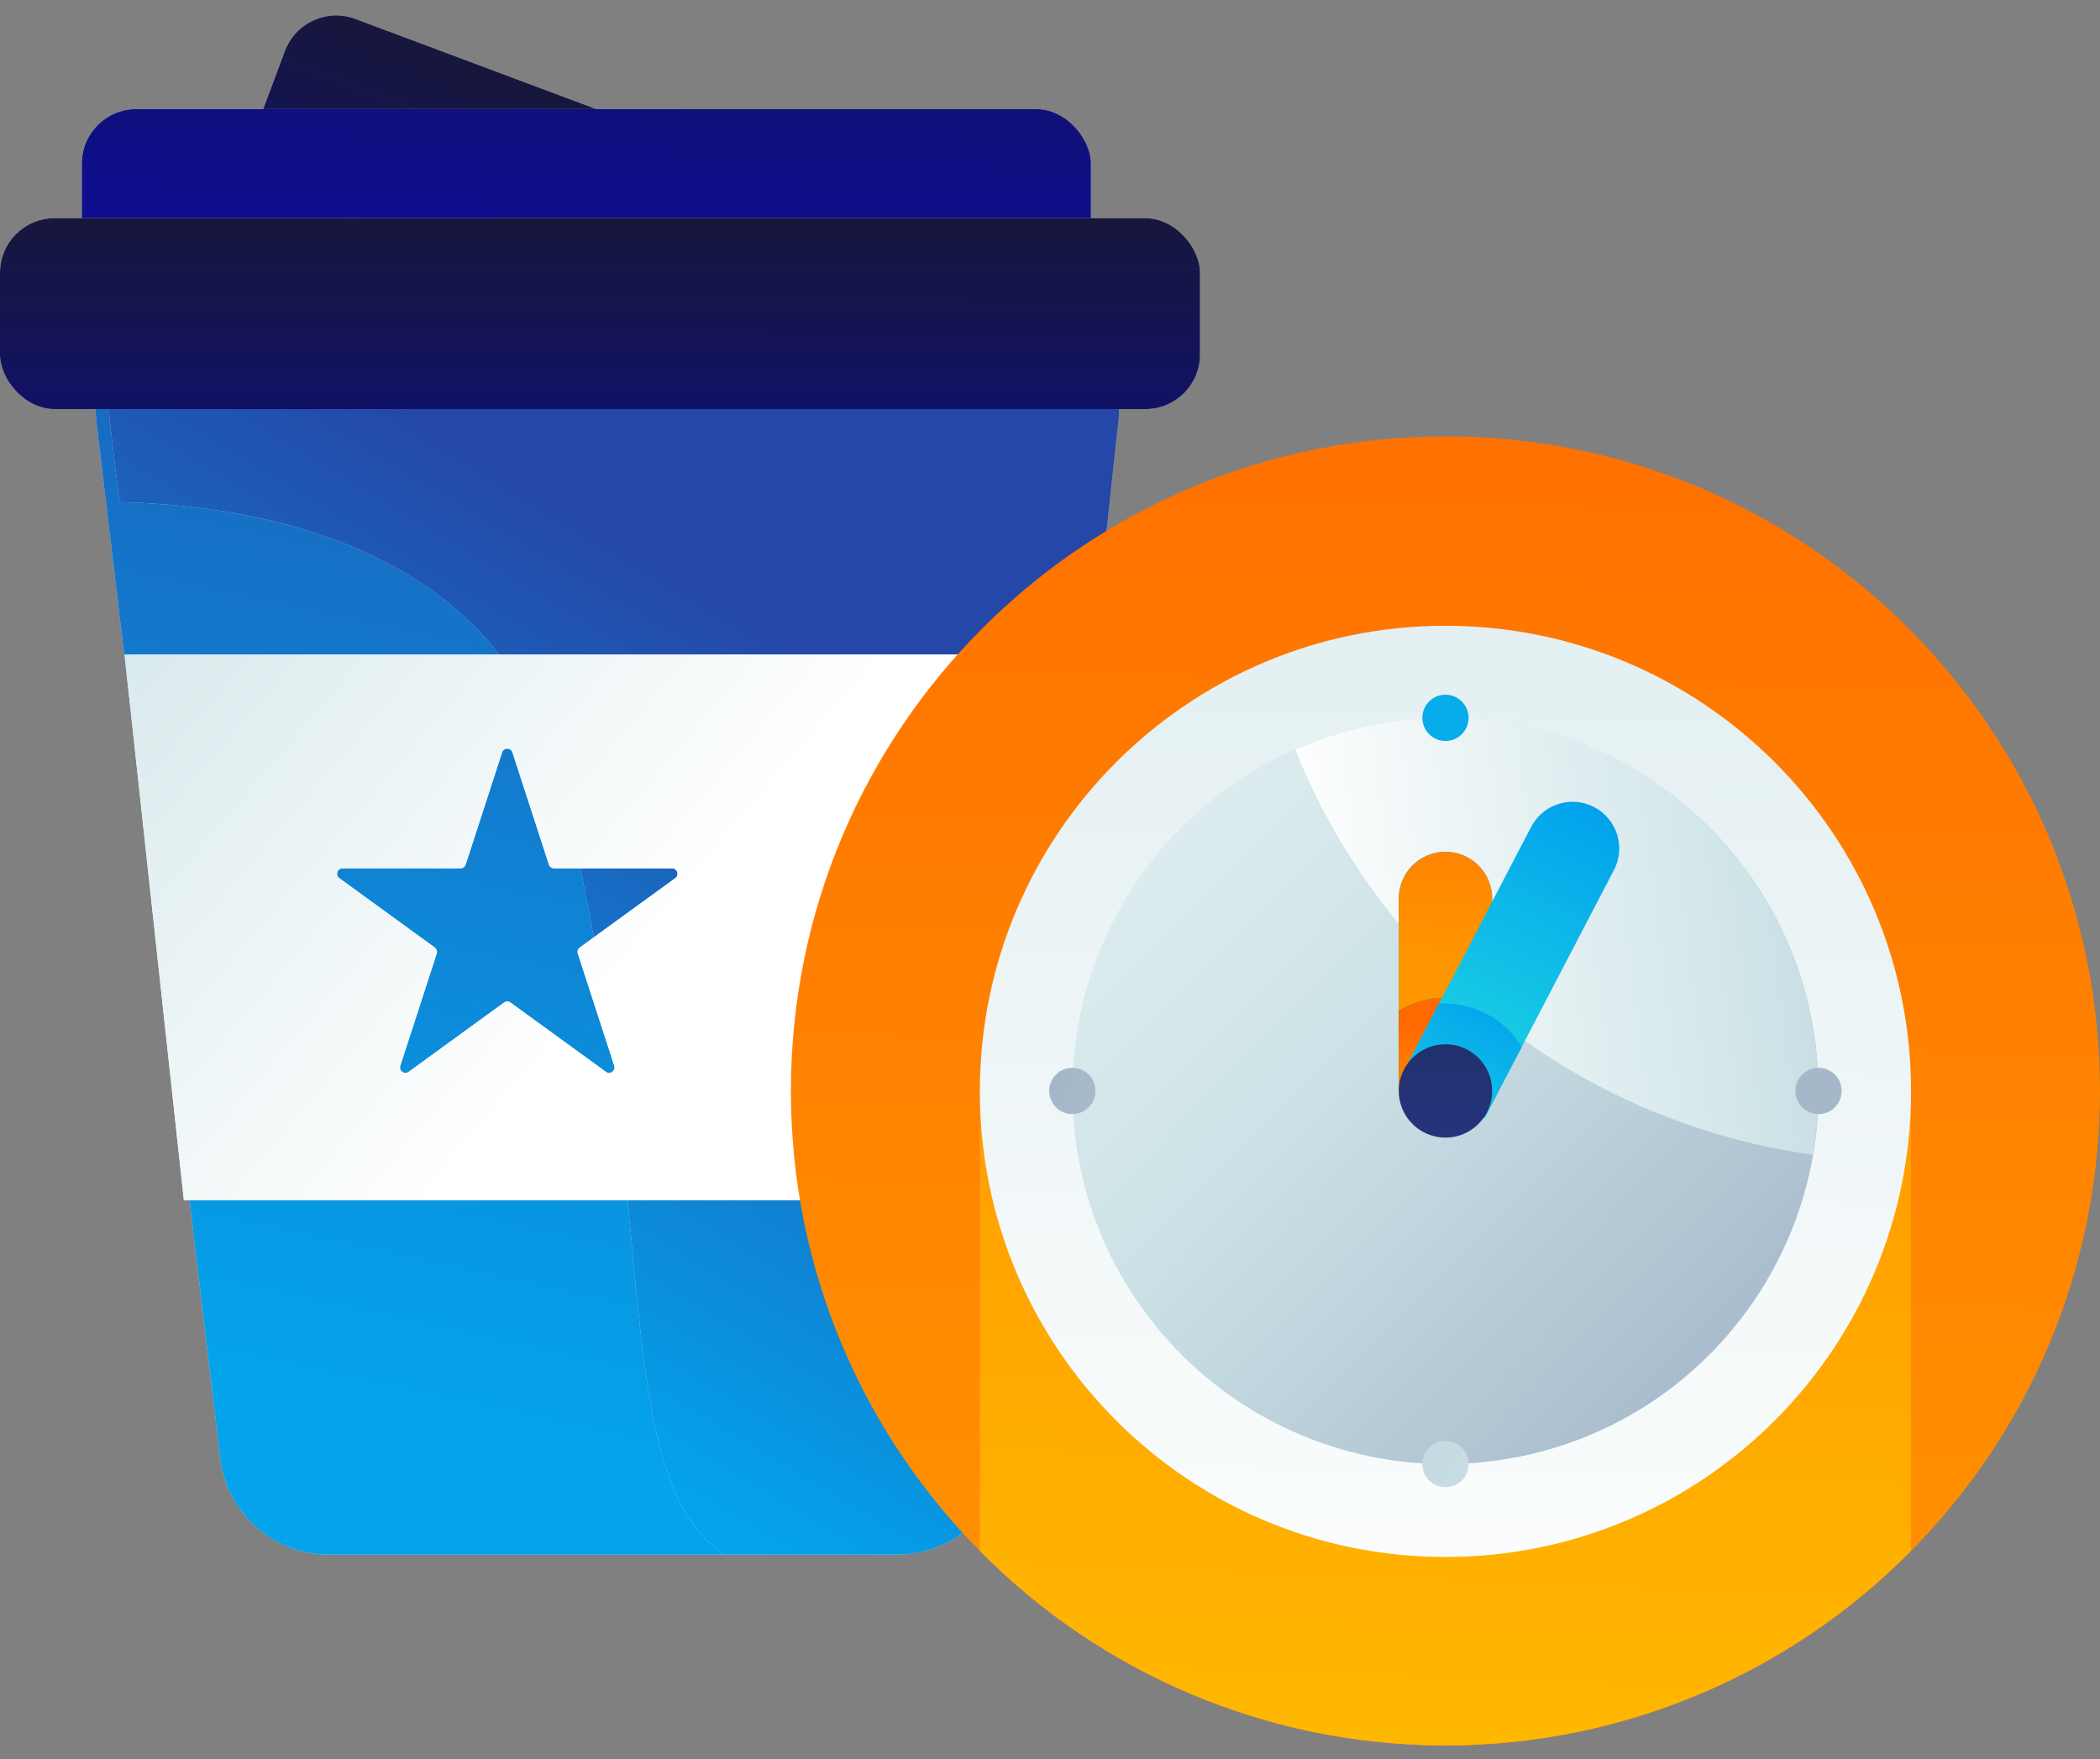
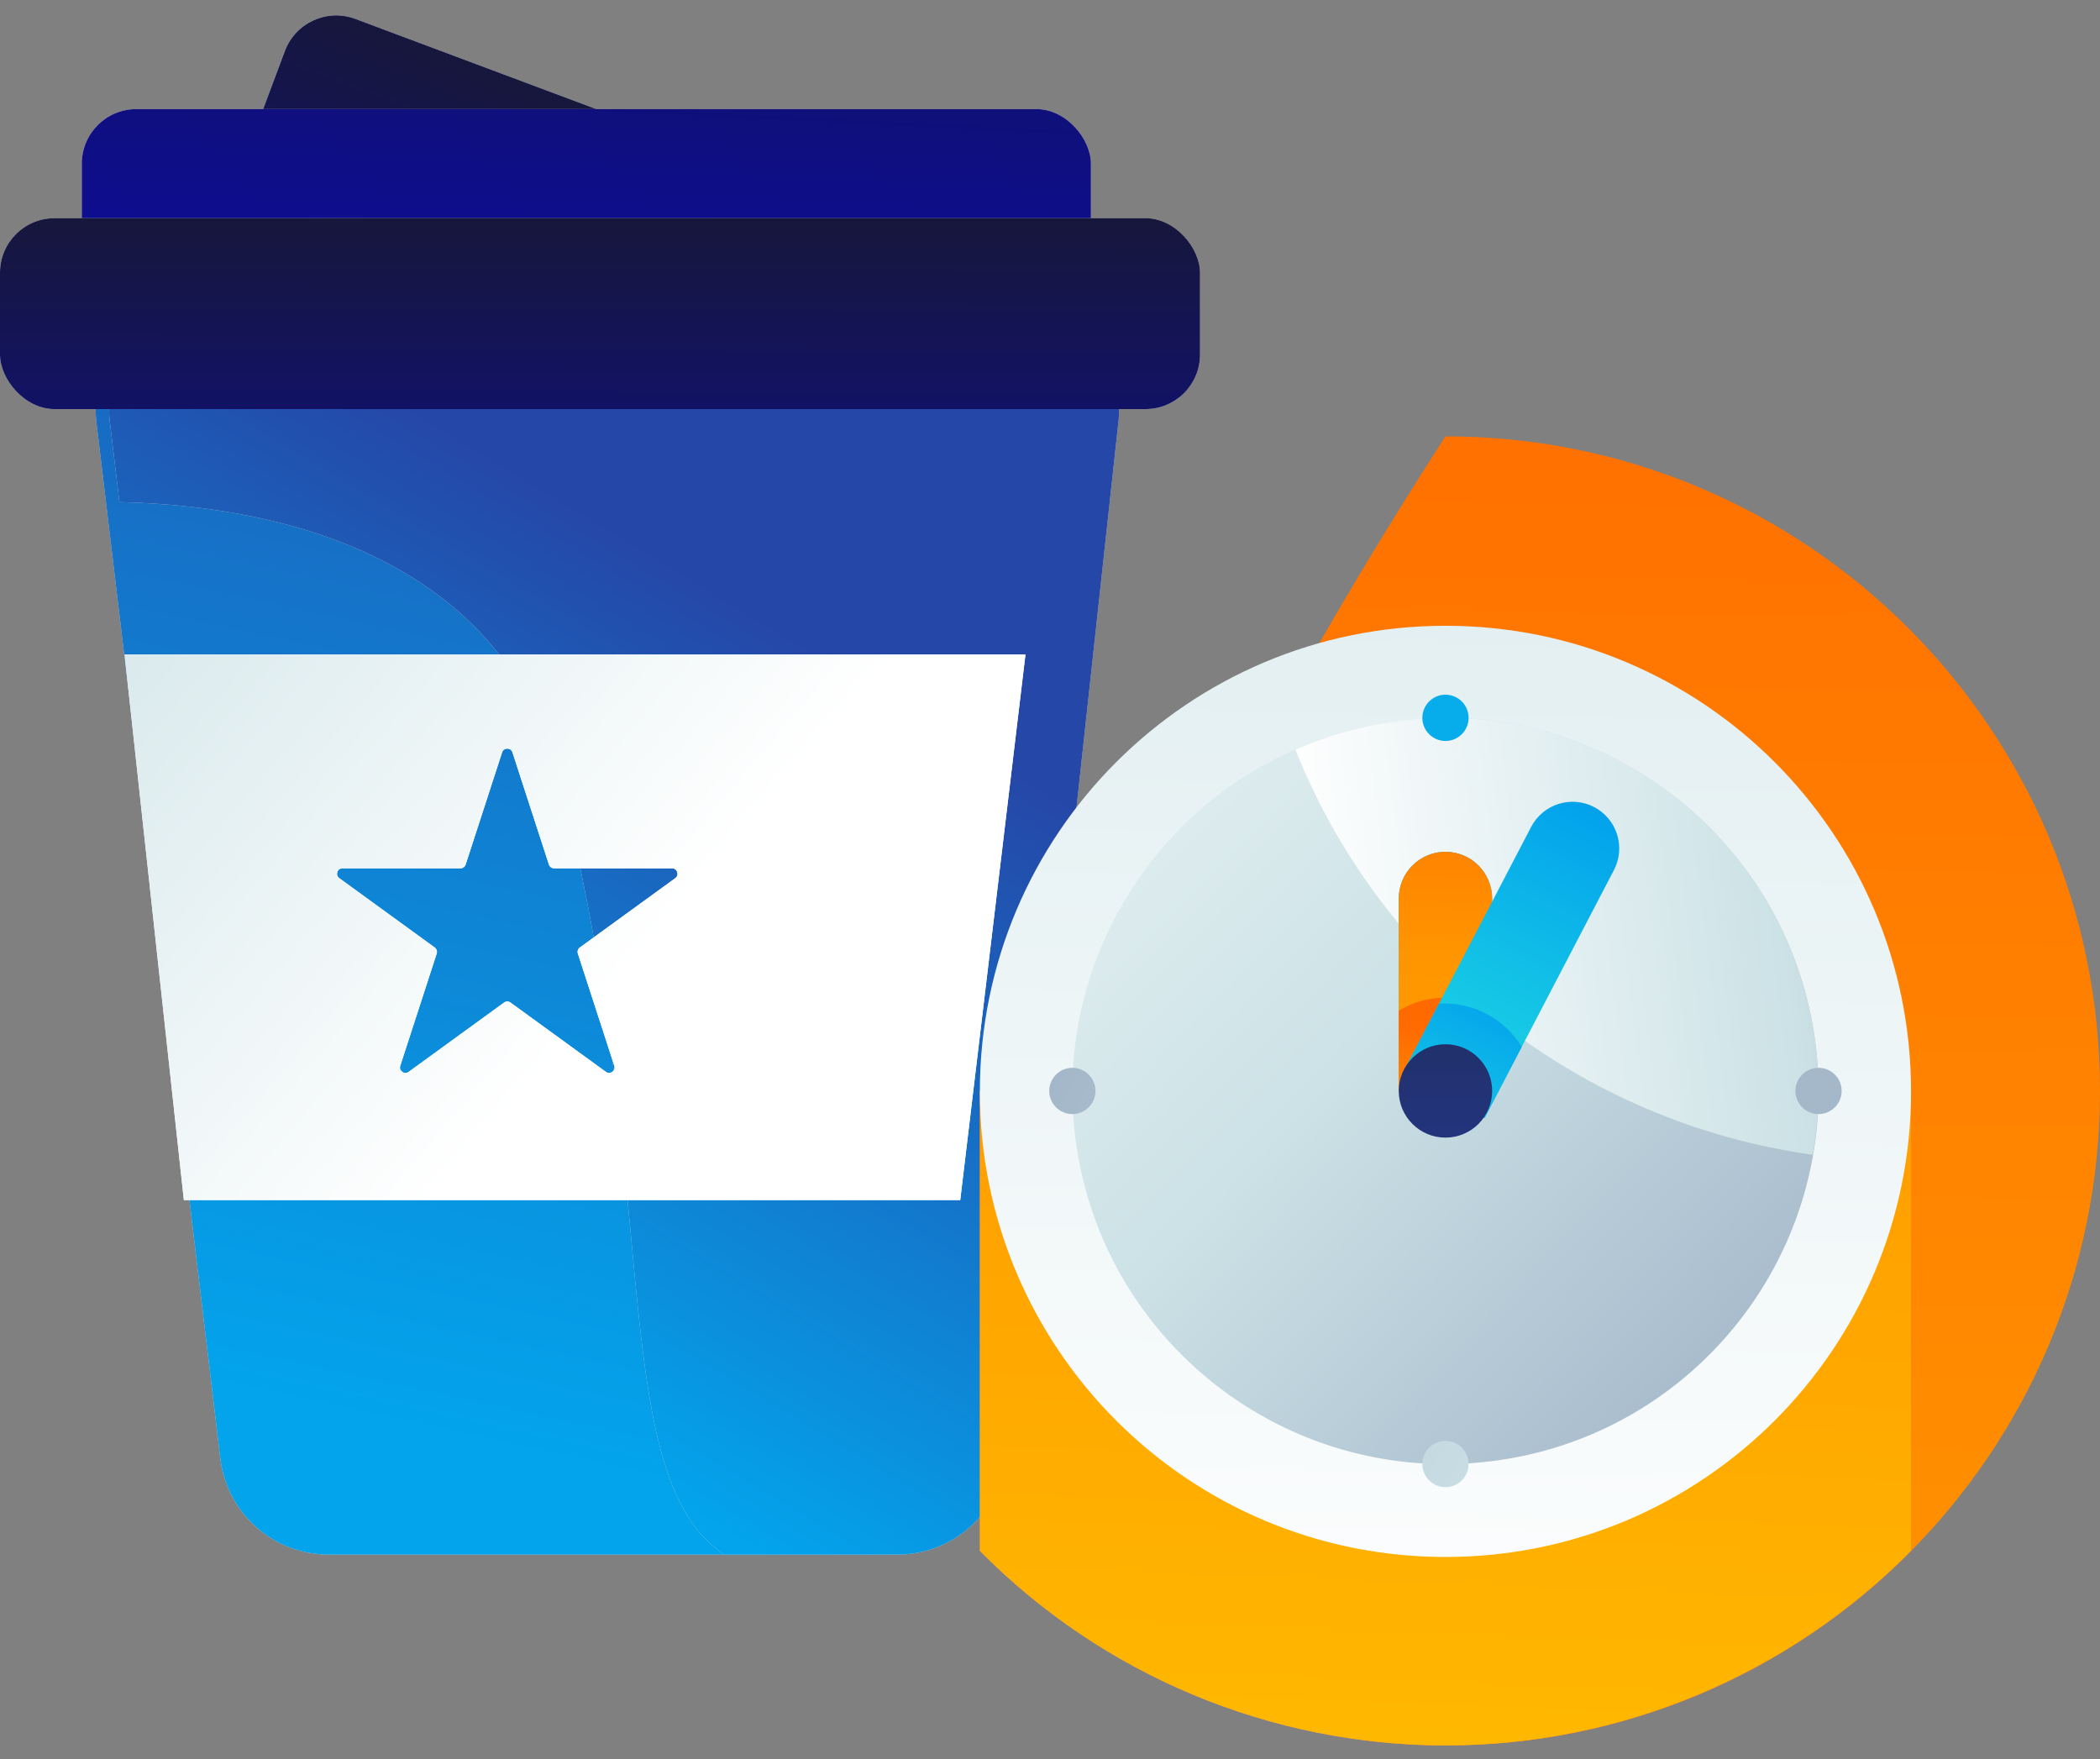
<svg xmlns="http://www.w3.org/2000/svg" width="117" height="98" viewBox="0 0 117 98" fill="none">
  <rect x="0" y="0" width="117" height="98" fill="#808080" stroke="none" />
  <path d="M5.371 23.514C4.939 19.897 7.763 16.714 11.406 16.714H55.524C59.141 16.714 61.957 19.854 61.567 23.449L55.291 81.189C54.955 84.274 52.351 86.611 49.248 86.611H18.31C15.232 86.611 12.64 84.31 12.275 81.254L5.371 23.514Z" fill="#D9D9D9" />
  <path d="M5.371 23.514C4.939 19.897 7.763 16.714 11.406 16.714H55.524C59.141 16.714 61.957 19.854 61.567 23.449L55.291 81.189C54.955 84.274 52.351 86.611 49.248 86.611H18.31C15.232 86.611 12.64 84.31 12.275 81.254L5.371 23.514Z" fill="url(#paint0_linear_13554_151933)" />
  <path d="M6.655 27.974C16.581 28.2 28.097 31.568 31.14 43.305C33.694 53.158 34.496 61.784 35.145 68.762C35.846 76.312 36.368 81.933 38.737 85.091C39.115 85.594 39.653 86.102 40.325 86.611H49.998C53.101 86.611 55.706 84.274 56.041 81.189L62.317 23.449C62.708 19.854 59.891 16.714 56.275 16.714H12.157C8.514 16.714 5.689 19.897 6.122 23.514L6.655 27.974Z" fill="#D9D9D9" />
  <path d="M6.655 27.974C16.581 28.2 28.097 31.568 31.14 43.305C33.694 53.158 34.496 61.784 35.145 68.762C35.846 76.312 36.368 81.933 38.737 85.091C39.115 85.594 39.653 86.102 40.325 86.611H49.998C53.101 86.611 55.706 84.274 56.041 81.189L62.317 23.449C62.708 19.854 59.891 16.714 56.275 16.714H12.157C8.514 16.714 5.689 19.897 6.122 23.514L6.655 27.974Z" fill="url(#paint1_linear_13554_151933)" />
  <rect x="16.949" width="24.312" height="13.675" rx="3.039" transform="rotate(20.52 16.949 0)" fill="#D9D9D9" />
  <rect x="16.949" width="24.312" height="13.675" rx="3.039" transform="rotate(20.52 16.949 0)" fill="url(#paint2_linear_13554_151933)" />
  <rect x="16.949" width="24.312" height="13.675" rx="3.039" transform="rotate(20.52 16.949 0)" fill="url(#paint3_linear_13554_151933)" />
  <rect x="4.558" y="6.078" width="56.221" height="13.675" rx="3.039" fill="#D9D9D9" />
  <rect x="4.558" y="6.078" width="56.221" height="13.675" rx="3.039" fill="url(#paint4_linear_13554_151933)" />
  <rect y="12.156" width="66.857" height="10.636" rx="3.039" fill="#D9D9D9" />
  <rect y="12.156" width="66.857" height="10.636" rx="3.039" fill="url(#paint5_linear_13554_151933)" />
  <path fill-rule="evenodd" clip-rule="evenodd" d="M57.133 36.468L53.499 66.857H10.243L6.94 36.468H57.133ZM27.974 41.916C28.064 41.636 28.46 41.636 28.551 41.916L30.582 48.166C30.623 48.291 30.74 48.376 30.871 48.376H37.443C37.737 48.376 37.86 48.752 37.622 48.926L32.305 52.788C32.198 52.866 32.154 53.003 32.195 53.128L34.225 59.378C34.316 59.658 33.996 59.891 33.758 59.718L28.441 55.855C28.335 55.778 28.19 55.778 28.084 55.855L22.767 59.718C22.529 59.891 22.209 59.658 22.3 59.378L24.33 53.128C24.371 53.003 24.326 52.866 24.22 52.788L18.903 48.926C18.665 48.752 18.788 48.376 19.082 48.376H25.654C25.785 48.376 25.902 48.291 25.943 48.166L27.974 41.916Z" fill="white" />
  <path fill-rule="evenodd" clip-rule="evenodd" d="M57.133 36.468L53.499 66.857H10.243L6.94 36.468H57.133ZM27.974 41.916C28.064 41.636 28.46 41.636 28.551 41.916L30.582 48.166C30.623 48.291 30.74 48.376 30.871 48.376H37.443C37.737 48.376 37.86 48.752 37.622 48.926L32.305 52.788C32.198 52.866 32.154 53.003 32.195 53.128L34.225 59.378C34.316 59.658 33.996 59.891 33.758 59.718L28.441 55.855C28.335 55.778 28.19 55.778 28.084 55.855L22.767 59.718C22.529 59.891 22.209 59.658 22.3 59.378L24.33 53.128C24.371 53.003 24.326 52.866 24.22 52.788L18.903 48.926C18.665 48.752 18.788 48.376 19.082 48.376H25.654C25.785 48.376 25.902 48.291 25.943 48.166L27.974 41.916Z" fill="url(#paint6_linear_13554_151933)" />
-   <path d="M80.532 97.247C100.673 97.247 117 80.919 117 60.779C117 40.639 100.673 24.311 80.532 24.311C60.392 24.311 44.065 40.639 44.065 60.779C44.065 80.919 60.392 97.247 80.532 97.247Z" fill="url(#paint7_linear_13554_151933)" />
+   <path d="M80.532 97.247C100.673 97.247 117 80.919 117 60.779C117 40.639 100.673 24.311 80.532 24.311C44.065 80.919 60.392 97.247 80.532 97.247Z" fill="url(#paint7_linear_13554_151933)" />
  <path d="M106.473 60.779H54.592V86.404C57.984 89.837 62.023 92.562 66.476 94.422C70.929 96.282 75.707 97.24 80.533 97.24C85.358 97.24 90.136 96.282 94.589 94.422C99.042 92.562 103.081 89.837 106.473 86.404V60.779Z" fill="url(#paint8_linear_13554_151933)" />
  <path d="M106.473 60.779H54.592V86.404C57.984 89.837 62.023 92.562 66.476 94.422C70.929 96.282 75.707 97.24 80.533 97.24C85.358 97.24 90.136 96.282 94.589 94.422C99.042 92.562 103.081 89.837 106.473 86.404V60.779Z" fill="url(#paint9_linear_13554_151933)" />
  <path d="M80.533 86.744C94.859 86.744 106.473 75.13 106.473 60.803C106.473 46.477 94.859 34.863 80.533 34.863C66.206 34.863 54.592 46.477 54.592 60.803C54.592 75.13 66.206 86.744 80.533 86.744Z" fill="url(#paint10_linear_13554_151933)" />
  <path d="M59.899 63.291C61.285 74.687 71.648 82.801 83.044 81.414C94.44 80.028 102.554 69.665 101.167 58.269C99.781 46.873 89.418 38.759 78.022 40.145C66.626 41.532 58.512 51.895 59.899 63.291Z" fill="url(#paint11_linear_13554_151933)" />
  <path d="M101 64.337C101.648 60.635 101.278 56.825 99.931 53.316C98.583 49.807 96.308 46.73 93.349 44.412C90.389 42.095 86.856 40.624 83.126 40.157C79.396 39.691 75.61 40.246 72.17 41.763C74.559 47.733 78.483 52.966 83.546 56.931C88.609 60.895 94.631 63.451 101 64.337V64.337Z" fill="url(#paint12_linear_13554_151933)" />
  <path d="M83.134 60.779H77.931V50.057C77.931 49.367 78.205 48.706 78.693 48.218C79.181 47.73 79.842 47.456 80.532 47.456C81.222 47.456 81.884 47.73 82.372 48.218C82.859 48.706 83.134 49.367 83.134 50.057V60.779Z" fill="url(#paint13_linear_13554_151933)" />
  <path d="M83.134 60.779H77.931V50.057C77.931 49.367 78.205 48.706 78.693 48.218C79.181 47.73 79.842 47.456 80.532 47.456C81.222 47.456 81.884 47.73 82.372 48.218C82.859 48.706 83.134 49.367 83.134 50.057V60.779Z" fill="url(#paint14_linear_13554_151933)" />
-   <path d="M83.134 56.306C82.349 55.832 81.449 55.581 80.532 55.581C79.615 55.581 78.716 55.832 77.931 56.306V60.779H83.134V56.306Z" fill="url(#paint15_linear_13554_151933)" />
  <path d="M83.134 56.306C82.349 55.832 81.449 55.581 80.532 55.581C79.615 55.581 78.716 55.832 77.931 56.306V60.779H83.134V56.306Z" fill="url(#paint16_linear_13554_151933)" />
  <path d="M82.714 62.291L78.101 59.886L85.307 46.068C85.626 45.456 86.175 44.996 86.833 44.789C87.491 44.582 88.205 44.645 88.816 44.964C89.428 45.283 89.888 45.832 90.095 46.49C90.302 47.148 90.239 47.862 89.92 48.473L82.714 62.291Z" fill="url(#paint17_linear_13554_151933)" />
  <path d="M84.783 58.324C84.306 57.541 83.624 56.903 82.811 56.479C81.998 56.055 81.085 55.861 80.17 55.918L78.102 59.885L82.715 62.29L84.783 58.324Z" fill="url(#paint18_linear_13554_151933)" />
  <path d="M101.319 62.069C102.03 62.069 102.607 61.492 102.607 60.78C102.607 60.069 102.03 59.492 101.319 59.492C100.607 59.492 100.03 60.069 100.03 60.78C100.03 61.492 100.607 62.069 101.319 62.069Z" fill="#A5B8CA" />
  <path d="M80.533 41.281C81.245 41.281 81.822 40.704 81.822 39.993C81.822 39.281 81.245 38.704 80.533 38.704C79.822 38.704 79.245 39.281 79.245 39.993C79.245 40.704 79.822 41.281 80.533 41.281Z" fill="#07ACEB" />
  <path d="M80.533 82.854C81.245 82.854 81.822 82.277 81.822 81.565C81.822 80.854 81.245 80.277 80.533 80.277C79.822 80.277 79.245 80.854 79.245 81.565C79.245 82.277 79.822 82.854 80.533 82.854Z" fill="url(#paint19_linear_13554_151933)" />
  <path d="M59.746 62.069C60.457 62.069 61.034 61.492 61.034 60.78C61.034 60.069 60.457 59.492 59.746 59.492C59.034 59.492 58.457 60.069 58.457 60.78C58.457 61.492 59.034 62.069 59.746 62.069Z" fill="url(#paint20_linear_13554_151933)" />
  <path d="M80.532 63.38C81.969 63.38 83.134 62.216 83.134 60.779C83.134 59.342 81.969 58.178 80.532 58.178C79.096 58.178 77.931 59.342 77.931 60.779C77.931 62.216 79.096 63.38 80.532 63.38Z" fill="url(#paint21_linear_13554_151933)" />
  <defs>
    <linearGradient id="paint0_linear_13554_151933" x1="9.117" y1="165.623" x2="45.584" y2="-2.279" gradientUnits="userSpaceOnUse">
      <stop offset="0.506" stop-color="#03A4EC" />
      <stop offset="1" stop-color="#2547A8" />
    </linearGradient>
    <linearGradient id="paint1_linear_13554_151933" x1="26.591" y1="105.604" x2="62.299" y2="46.344" gradientUnits="userSpaceOnUse">
      <stop offset="0.353" stop-color="#03A4EC" />
      <stop offset="1" stop-color="#2547A8" />
    </linearGradient>
    <linearGradient id="paint2_linear_13554_151933" x1="28.776" y1="8.357" x2="35.729" y2="-51.77" gradientUnits="userSpaceOnUse">
      <stop stop-color="#0D0D92" />
      <stop offset="0.56" stop-color="#17173A" />
      <stop offset="1" stop-color="#17173A" />
    </linearGradient>
    <linearGradient id="paint3_linear_13554_151933" x1="29.105" y1="28.328" x2="29.36" y2="-23.448" gradientUnits="userSpaceOnUse">
      <stop stop-color="#0D0D92" />
      <stop offset="0.56" stop-color="#17173A" />
      <stop offset="1" stop-color="#17173A" />
    </linearGradient>
    <linearGradient id="paint4_linear_13554_151933" x1="31.909" y1="14.435" x2="34.948" y2="-46.344" gradientUnits="userSpaceOnUse">
      <stop stop-color="#0D0D92" />
      <stop offset="0.56" stop-color="#17173A" />
      <stop offset="1" stop-color="#17173A" />
    </linearGradient>
    <linearGradient id="paint5_linear_13554_151933" x1="33.429" y1="34.188" x2="33.485" y2="-6.082" gradientUnits="userSpaceOnUse">
      <stop stop-color="#0D0D92" />
      <stop offset="0.56" stop-color="#17173A" />
      <stop offset="1" stop-color="#17173A" />
    </linearGradient>
    <linearGradient id="paint6_linear_13554_151933" x1="31.909" y1="57.74" x2="-34.188" y2="1.52" gradientUnits="userSpaceOnUse">
      <stop stop-color="white" />
      <stop offset="0.52" stop-color="#CCE2E6" />
      <stop offset="1" stop-color="#8FA1BB" />
    </linearGradient>
    <linearGradient id="paint7_linear_13554_151933" x1="80.532" y1="209.08" x2="83.585" y2="10.912" gradientUnits="userSpaceOnUse">
      <stop stop-color="#FFB800" />
      <stop offset="0.563" stop-color="#FF9500" />
      <stop offset="1" stop-color="#FF6A00" />
    </linearGradient>
    <linearGradient id="paint8_linear_13554_151933" x1="7.598" y1="120.513" x2="80.533" y2="45.584" gradientUnits="userSpaceOnUse">
      <stop stop-color="#F3C57A" />
      <stop offset="0.49" stop-color="#F39369" />
      <stop offset="1" stop-color="#E94867" />
    </linearGradient>
    <linearGradient id="paint9_linear_13554_151933" x1="80.489" y1="96.969" x2="84.184" y2="1.161" gradientUnits="userSpaceOnUse">
      <stop stop-color="#FFB800" />
      <stop offset="0.49" stop-color="#FF9500" />
      <stop offset="1" stop-color="#FF6A00" />
    </linearGradient>
    <linearGradient id="paint10_linear_13554_151933" x1="80.533" y1="96.566" x2="84.179" y2="-121.558" gradientUnits="userSpaceOnUse">
      <stop stop-color="white" />
      <stop offset="0.52" stop-color="#CCE2E6" />
      <stop offset="1" stop-color="#8FA1BB" />
    </linearGradient>
    <linearGradient id="paint11_linear_13554_151933" x1="76.888" y1="-12.25" x2="143.667" y2="53.098" gradientUnits="userSpaceOnUse">
      <stop stop-color="white" />
      <stop offset="0.52" stop-color="#CCE2E6" />
      <stop offset="1" stop-color="#8FA1BB" />
    </linearGradient>
    <linearGradient id="paint12_linear_13554_151933" x1="72.811" y1="54.273" x2="123.202" y2="48.141" gradientUnits="userSpaceOnUse">
      <stop stop-color="white" />
      <stop offset="0.52" stop-color="#CCE2E6" />
      <stop offset="1" stop-color="#8FA1BB" />
    </linearGradient>
    <linearGradient id="paint13_linear_13554_151933" x1="80.532" y1="66.516" x2="80.532" y2="21.929" gradientUnits="userSpaceOnUse">
      <stop stop-color="#27E9DE" />
      <stop offset="0.52" stop-color="#03A4EC" />
      <stop offset="1" stop-color="#2547A8" />
    </linearGradient>
    <linearGradient id="paint14_linear_13554_151933" x1="80.532" y1="81.207" x2="82.37" y2="38.412" gradientUnits="userSpaceOnUse">
      <stop stop-color="#FFB800" />
      <stop offset="0.653" stop-color="#FF9500" />
      <stop offset="1" stop-color="#FF6A00" />
    </linearGradient>
    <linearGradient id="paint15_linear_13554_151933" x1="80.532" y1="69.653" x2="80.532" y2="40.965" gradientUnits="userSpaceOnUse">
      <stop stop-color="#27E9DE" />
      <stop offset="0.52" stop-color="#03A4EC" />
      <stop offset="1" stop-color="#2547A8" />
    </linearGradient>
    <linearGradient id="paint16_linear_13554_151933" x1="80.532" y1="68.749" x2="80.425" y2="57.134" gradientUnits="userSpaceOnUse">
      <stop stop-color="#FFB800" />
      <stop offset="0.488" stop-color="#FF9500" />
      <stop offset="1" stop-color="#FF6A00" />
    </linearGradient>
    <linearGradient id="paint17_linear_13554_151933" x1="77.755" y1="66.176" x2="98.371" y2="26.641" gradientUnits="userSpaceOnUse">
      <stop stop-color="#27E9DE" />
      <stop offset="0.52" stop-color="#03A4EC" />
      <stop offset="1" stop-color="#2547A8" />
    </linearGradient>
    <linearGradient id="paint18_linear_13554_151933" x1="76.305" y1="68.956" x2="89.57" y2="43.519" gradientUnits="userSpaceOnUse">
      <stop stop-color="#27E9DE" />
      <stop offset="0.52" stop-color="#03A4EC" />
      <stop offset="1" stop-color="#2547A8" />
    </linearGradient>
    <linearGradient id="paint19_linear_13554_151933" x1="134.627" y1="109.816" x2="38.96" y2="59.831" gradientUnits="userSpaceOnUse">
      <stop stop-color="white" />
      <stop offset="0.52" stop-color="#CCE2E6" />
      <stop offset="1" stop-color="#8FA1BB" />
    </linearGradient>
    <linearGradient id="paint20_linear_13554_151933" x1="138.71" y1="102.037" x2="43.044" y2="52.053" gradientUnits="userSpaceOnUse">
      <stop stop-color="white" />
      <stop offset="0.52" stop-color="#CCE2E6" />
      <stop offset="1" stop-color="#8FA1BB" />
    </linearGradient>
    <linearGradient id="paint21_linear_13554_151933" x1="80.532" y1="72.254" x2="80.532" y2="43.566" gradientUnits="userSpaceOnUse">
      <stop stop-color="#273A9B" />
      <stop offset="0.56" stop-color="#202F65" />
      <stop offset="1" stop-color="#021E2F" />
    </linearGradient>
  </defs>
</svg>